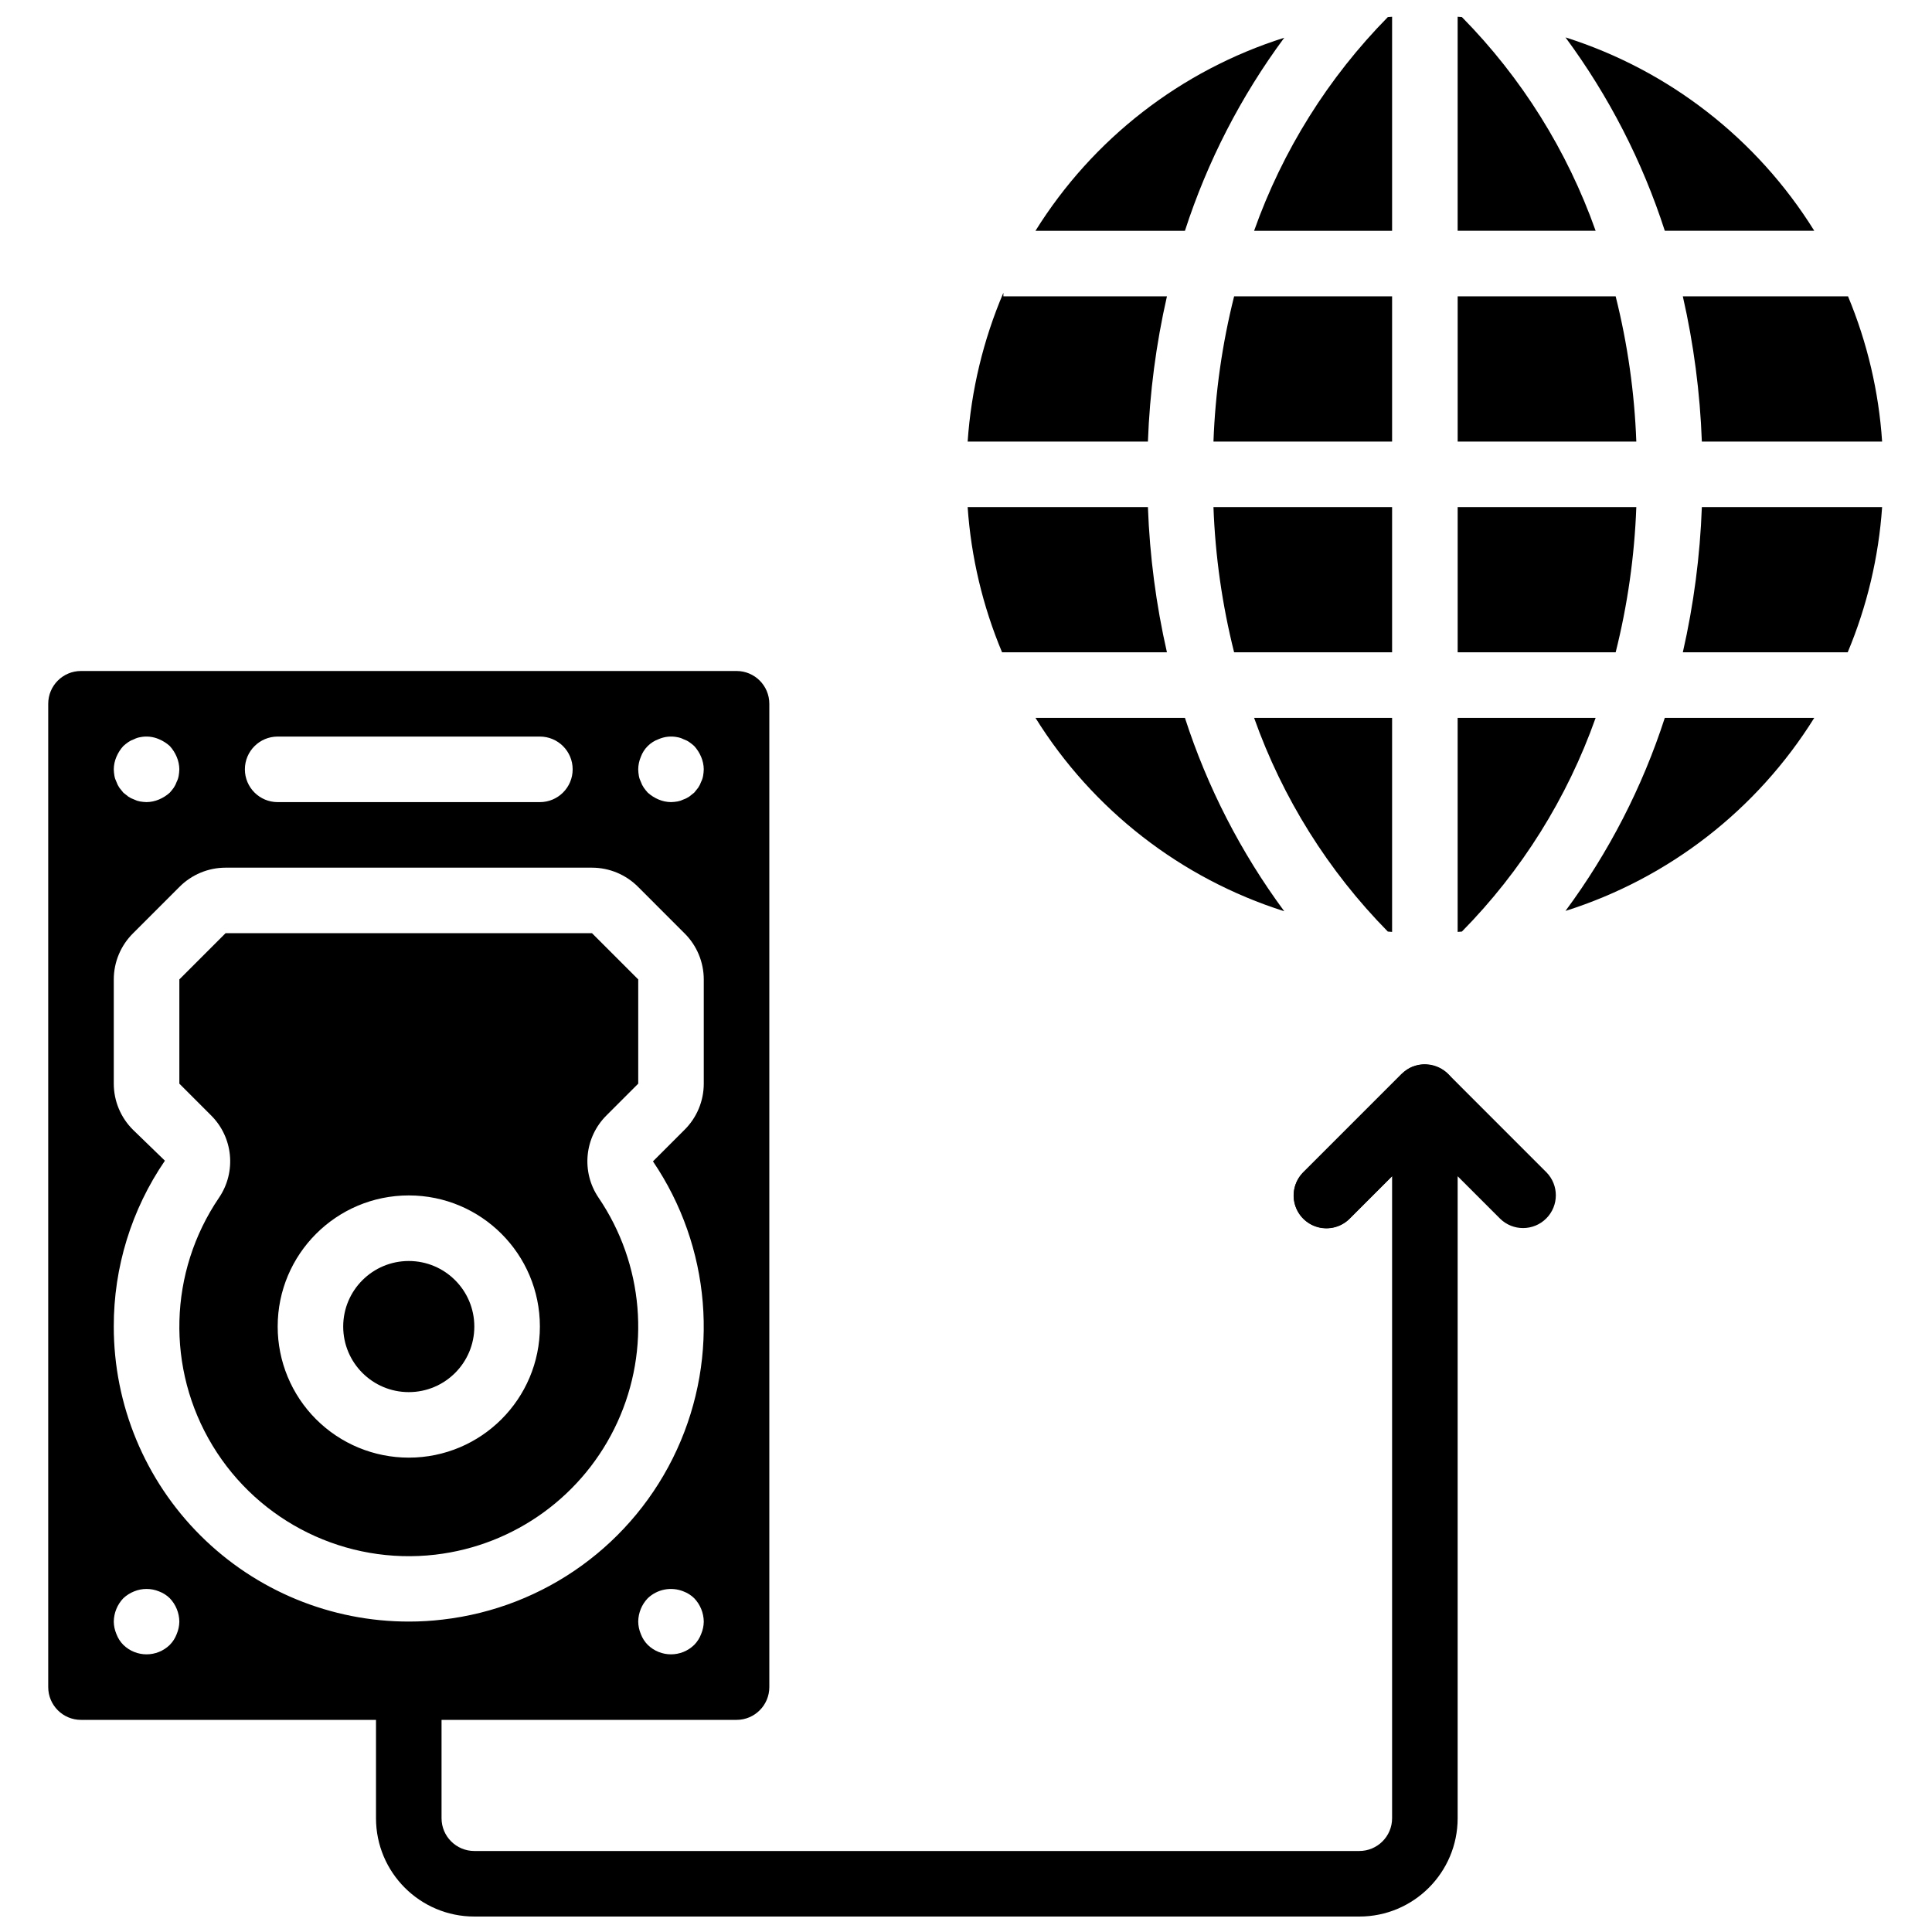
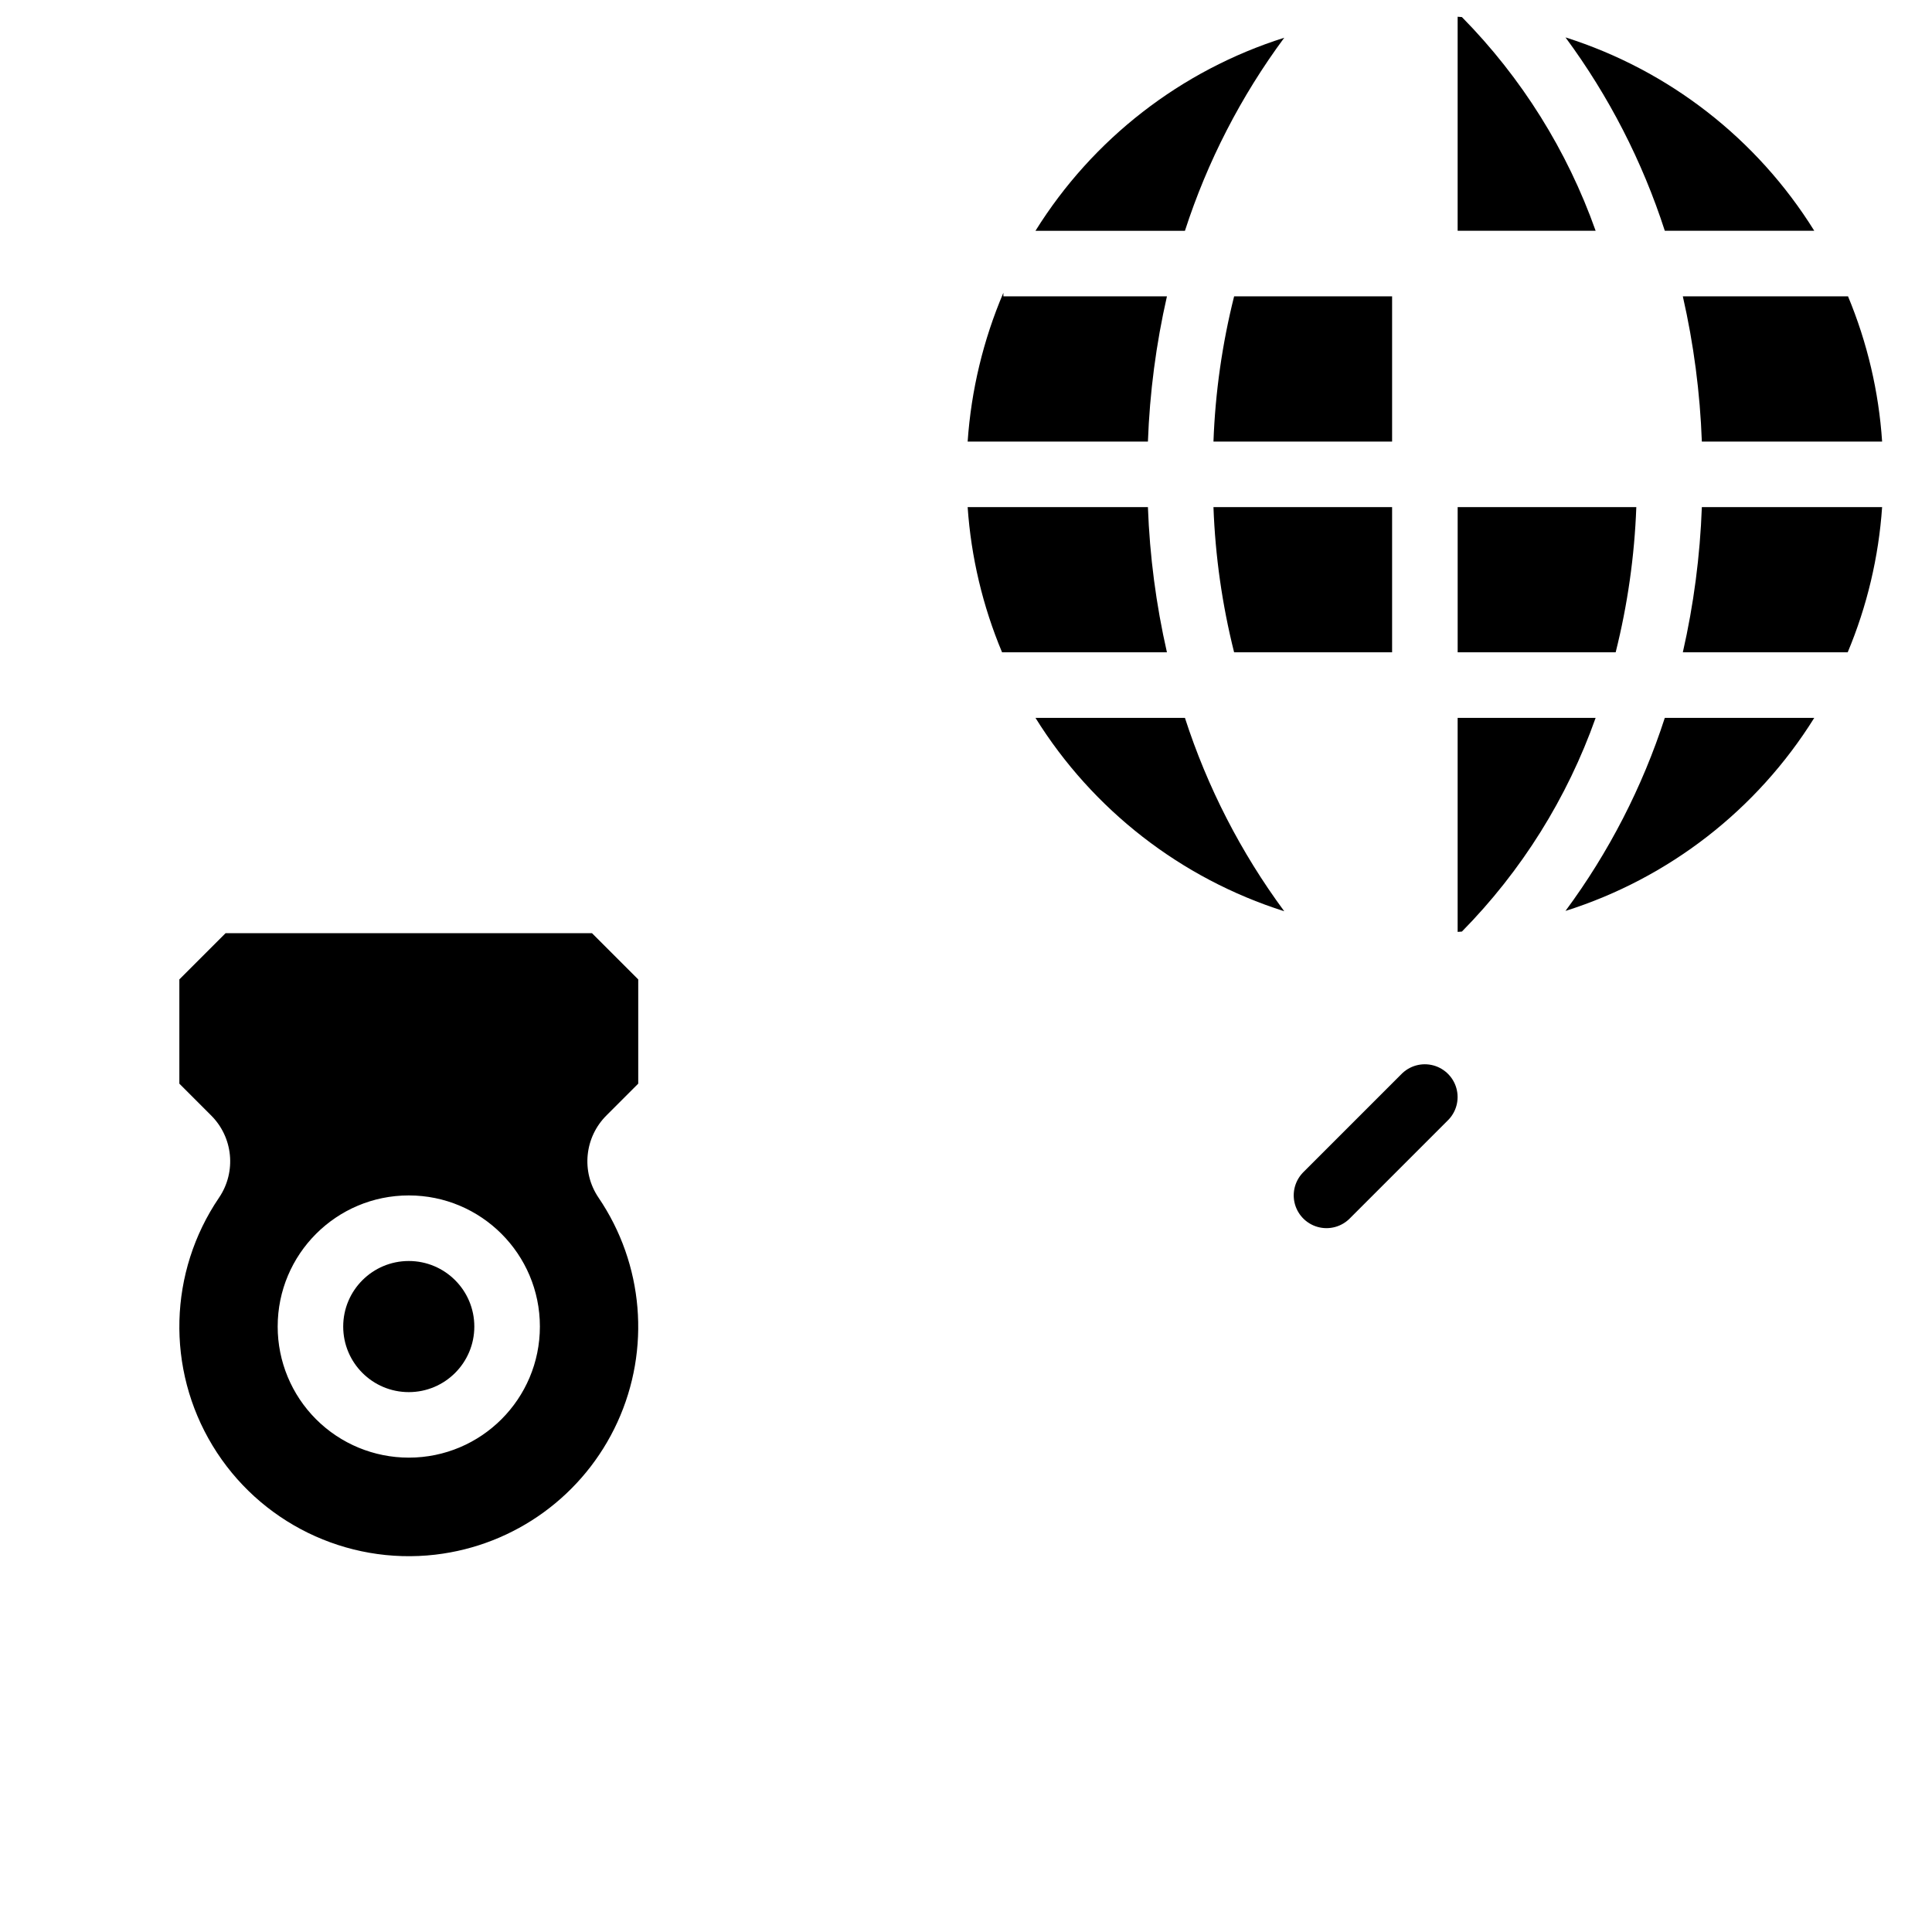
<svg xmlns="http://www.w3.org/2000/svg" width="800px" height="800px" version="1.1" viewBox="144 144 512 512">
  <defs>
    <clipPath id="c">
-       <path d="m156 321h401v330.9h-401z" />
+       <path d="m156 321h401v330.9h-401" />
    </clipPath>
    <clipPath id="b">
      <path d="m530 148.09h37v57.906h-37z" />
    </clipPath>
    <clipPath id="a">
-       <path d="m476 148.09h37v57.906h-37z" />
-     </clipPath>
+       </clipPath>
  </defs>
  <path d="m269.7 495.55c0 9.598-7.777 17.375-17.371 17.375-9.598 0-17.375-7.777-17.375-17.375 0-9.594 7.777-17.371 17.375-17.371 9.594 0 17.371 7.777 17.371 17.371" />
  <path d="m259.37 556c21.117-2.465 39.414-15.781 48.258-35.117 8.844-19.336 6.945-41.887-5-59.477-4.66-6.863-3.746-16.074 2.172-21.887l8.34-8.34v-27.625l-12.25-12.246h-97.113l-12.246 12.246v27.625l8.336 8.34c5.918 5.812 6.832 15.023 2.172 21.887-13.367 19.684-14.035 45.355-1.703 65.703 12.332 20.348 35.398 31.637 59.035 28.891zm-41.781-60.457c0-19.188 15.555-34.742 34.746-34.742 19.188 0 34.742 15.555 34.742 34.742 0 19.191-15.555 34.746-34.742 34.746-9.219 0.004-18.059-3.656-24.574-10.172-6.516-6.516-10.176-15.355-10.172-24.574z" />
  <g clip-path="url(#c)">
-     <path d="m527.75 428.6c-0.75-0.723-1.629-1.305-2.586-1.715-0.273-0.117-0.551-0.215-0.832-0.297-0.711-0.238-1.445-0.383-2.191-0.43-0.289-0.016-0.559-0.051-0.848-0.043-0.941 0.027-1.875 0.207-2.758 0.539-0.07 0.027-0.148 0.027-0.223 0.055l-0.031 0.008c-0.945 0.41-1.809 0.988-2.547 1.707-0.082 0.074-0.188 0.098-0.27 0.176l-26.059 26.059c-2.215 2.191-3.09 5.402-2.289 8.414 0.797 3.008 3.152 5.363 6.164 6.16 3.012 0.801 6.219-0.074 8.41-2.289l11.23-11.23v170.13c0 4.797-3.891 8.688-8.688 8.688h-234.53c-4.797 0-8.688-3.891-8.688-8.688v-26.059h78.18c4.797 0 8.684-3.891 8.684-8.688v-260.59c0-4.797-3.887-8.688-8.684-8.688h-173.73c-4.797 0-8.684 3.891-8.684 8.688v260.59c0 4.797 3.887 8.688 8.684 8.688h78.18v26.059c0 14.391 11.668 26.059 26.059 26.059h234.53c14.395 0 26.059-11.668 26.059-26.059v-170.13l11.234 11.23c3.394 3.356 8.867 3.336 12.242-0.039 3.379-3.379 3.394-8.848 0.039-12.246zm-197.94 148.43c-0.398 1.074-1.02 2.051-1.824 2.867-3.426 3.359-8.91 3.359-12.336 0-0.801-0.816-1.426-1.793-1.824-2.867-0.445-1.043-0.68-2.168-0.691-3.301 0.031-2.301 0.93-4.504 2.516-6.168 2.523-2.418 6.231-3.133 9.469-1.824 1.074 0.398 2.051 1.02 2.867 1.824 1.586 1.664 2.484 3.867 2.519 6.168-0.012 1.133-0.25 2.258-0.695 3.301zm-15.984-232.45c0.793-2.18 2.512-3.898 4.691-4.688 1.586-0.695 3.348-0.879 5.039-0.523 0.543 0.094 1.07 0.27 1.562 0.523 0.555 0.188 1.082 0.449 1.562 0.781 0.457 0.32 0.891 0.668 1.305 1.043 0.766 0.844 1.383 1.812 1.824 2.863 0.445 1.047 0.684 2.168 0.695 3.301-0.016 0.582-0.074 1.164-0.176 1.738-0.094 0.543-0.27 1.07-0.52 1.562-0.191 0.555-0.453 1.082-0.781 1.566l-1.043 1.301-1.305 1.043c-0.48 0.328-1.008 0.594-1.562 0.781-0.492 0.25-1.02 0.426-1.562 0.523-0.574 0.098-1.156 0.156-1.738 0.172-1.133-0.012-2.258-0.25-3.301-0.695-1.051-0.441-2.019-1.059-2.867-1.824-0.371-0.41-0.719-0.848-1.039-1.301-0.332-0.484-0.594-1.012-0.785-1.566-0.25-0.492-0.426-1.02-0.52-1.562-0.102-0.574-0.16-1.156-0.172-1.738 0.012-1.133 0.246-2.254 0.691-3.301zm-96.242-5.383h69.488c4.797 0 8.688 3.887 8.688 8.684s-3.891 8.688-8.688 8.688h-69.488c-4.797 0-8.688-3.891-8.688-8.688s3.891-8.684 8.688-8.684zm-42.738 5.383c0.441-1.051 1.059-2.019 1.824-2.863 0.414-0.375 0.848-0.723 1.305-1.043 0.484-0.332 1.008-0.594 1.562-0.781 0.492-0.254 1.02-0.43 1.562-0.523 1.691-0.355 3.453-0.172 5.039 0.523 1.051 0.438 2.019 1.055 2.867 1.824 0.766 0.844 1.383 1.812 1.824 2.863 0.445 1.047 0.68 2.168 0.695 3.301-0.016 0.582-0.074 1.164-0.176 1.738-0.094 0.543-0.27 1.07-0.52 1.562-0.191 0.555-0.453 1.082-0.781 1.566-0.324 0.453-0.672 0.891-1.043 1.301-0.848 0.766-1.816 1.383-2.867 1.824-1.043 0.445-2.168 0.684-3.301 0.695-0.582-0.016-1.164-0.074-1.738-0.172-0.543-0.098-1.07-0.273-1.562-0.523-0.555-0.188-1.082-0.453-1.562-0.781l-1.305-1.043-1.043-1.301c-0.328-0.484-0.59-1.012-0.781-1.566-0.25-0.492-0.426-1.02-0.52-1.562-0.102-0.574-0.16-1.156-0.176-1.738 0.012-1.133 0.25-2.254 0.695-3.301zm15.984 232.45c-0.398 1.074-1.023 2.051-1.824 2.867-3.426 3.359-8.91 3.359-12.336 0-0.805-0.816-1.426-1.793-1.824-2.867-0.445-1.043-0.684-2.168-0.695-3.301 0.035-2.301 0.934-4.504 2.519-6.168 0.832-0.785 1.805-1.402 2.867-1.824 2.113-0.867 4.484-0.867 6.602 0 1.074 0.398 2.051 1.02 2.867 1.824 1.586 1.664 2.484 3.867 2.519 6.168-0.016 1.133-0.25 2.258-0.695 3.301zm-16.68-81.48c-0.035-15.684 4.688-31.008 13.551-43.953l-8.426-8.164c-3.277-3.234-5.121-7.644-5.125-12.246v-27.625c0.004-4.602 1.848-9.012 5.125-12.246l12.25-12.25c3.231-3.273 7.644-5.121 12.246-5.125h97.113c4.606 0.004 9.016 1.852 12.25 5.125l12.246 12.25c3.277 3.234 5.121 7.644 5.125 12.246v27.625c-0.004 4.602-1.848 9.012-5.125 12.246l-8.34 8.34c15.336 22.617 17.734 51.598 6.332 76.43s-34.953 41.898-62.098 45.004c-2.91 0.348-5.84 0.523-8.773 0.523-20.766 0.055-40.699-8.16-55.398-22.828-14.703-14.668-22.961-34.582-22.953-55.352z" />
-   </g>
+     </g>
  <path transform="matrix(8.686 0 0 8.686 156.78 148.09)" d="m42 33-3 3" stroke="#000000" stroke-linecap="round" stroke-linejoin="round" stroke-width="2" />
  <path d="m624.8 205.16h-39.609c-5.945-18.395-14.836-35.703-26.32-51.25 27.379 8.684 50.762 26.859 65.93 51.25z" />
  <g clip-path="url(#b)">
    <path d="m566.86 205.16h-36.57v-56.723c0.348 0 0.781 0.086 1.129 0.086 15.816 16.059 27.914 35.395 35.441 56.637z" />
  </g>
  <g clip-path="url(#a)">
    <path d="m512.92 148.44v56.723h-36.57c7.531-21.242 19.629-40.578 35.441-56.637 0.348 0 0.695-0.086 1.129-0.086z" />
  </g>
  <path d="m484.34 154c-11.484 15.52-20.375 32.797-26.32 51.164h-39.609c15.176-24.367 38.559-42.512 65.93-51.164z" />
  <path d="m453.25 222.54c-2.879 12.641-4.566 25.523-5.039 38.48h-47.773c0.934-13.582 4.133-26.91 9.469-39.434v0.953z" />
  <path d="m512.92 222.54v38.48h-47.34c0.473-12.98 2.309-25.879 5.473-38.48z" />
-   <path d="m577.64 261.02h-47.344v-38.48h41.871c3.16 12.602 4.996 25.5 5.473 38.48z" />
  <path d="m642.78 261.02h-47.773c-0.473-12.957-2.16-25.84-5.039-38.48h43.781c5.098 12.246 8.152 25.246 9.031 38.48z" />
  <path d="m642.78 278.39c-0.91 13.238-3.992 26.238-9.121 38.48h-43.691c2.879-12.641 4.566-25.527 5.039-38.48z" />
  <path d="m624.8 334.24c-15.176 24.367-38.559 42.512-65.93 51.164 11.484-15.52 20.375-32.797 26.32-51.164z" />
  <path d="m566.86 334.24c-7.527 21.242-19.625 40.578-35.441 56.637-0.348 0-0.695 0.086-1.129 0.086v-56.723z" />
-   <path d="m512.92 334.24v56.723c-0.434 0-0.781-0.086-1.129-0.086-15.812-16.059-27.91-35.395-35.441-56.637z" />
  <path d="m484.34 385.49c-27.379-8.684-50.758-26.859-65.93-51.25h39.609c5.945 18.395 14.836 35.703 26.32 51.25z" />
  <path d="m453.25 316.87h-43.691c-5.129-12.242-8.211-25.242-9.121-38.48h47.773c0.473 12.953 2.16 25.84 5.039 38.48z" />
  <path d="m512.92 278.39v38.48h-41.867c-3.164-12.602-5-25.5-5.473-38.48z" />
  <path d="m577.64 278.39c-0.477 12.98-2.312 25.879-5.473 38.48h-41.871v-38.48z" />
</svg>